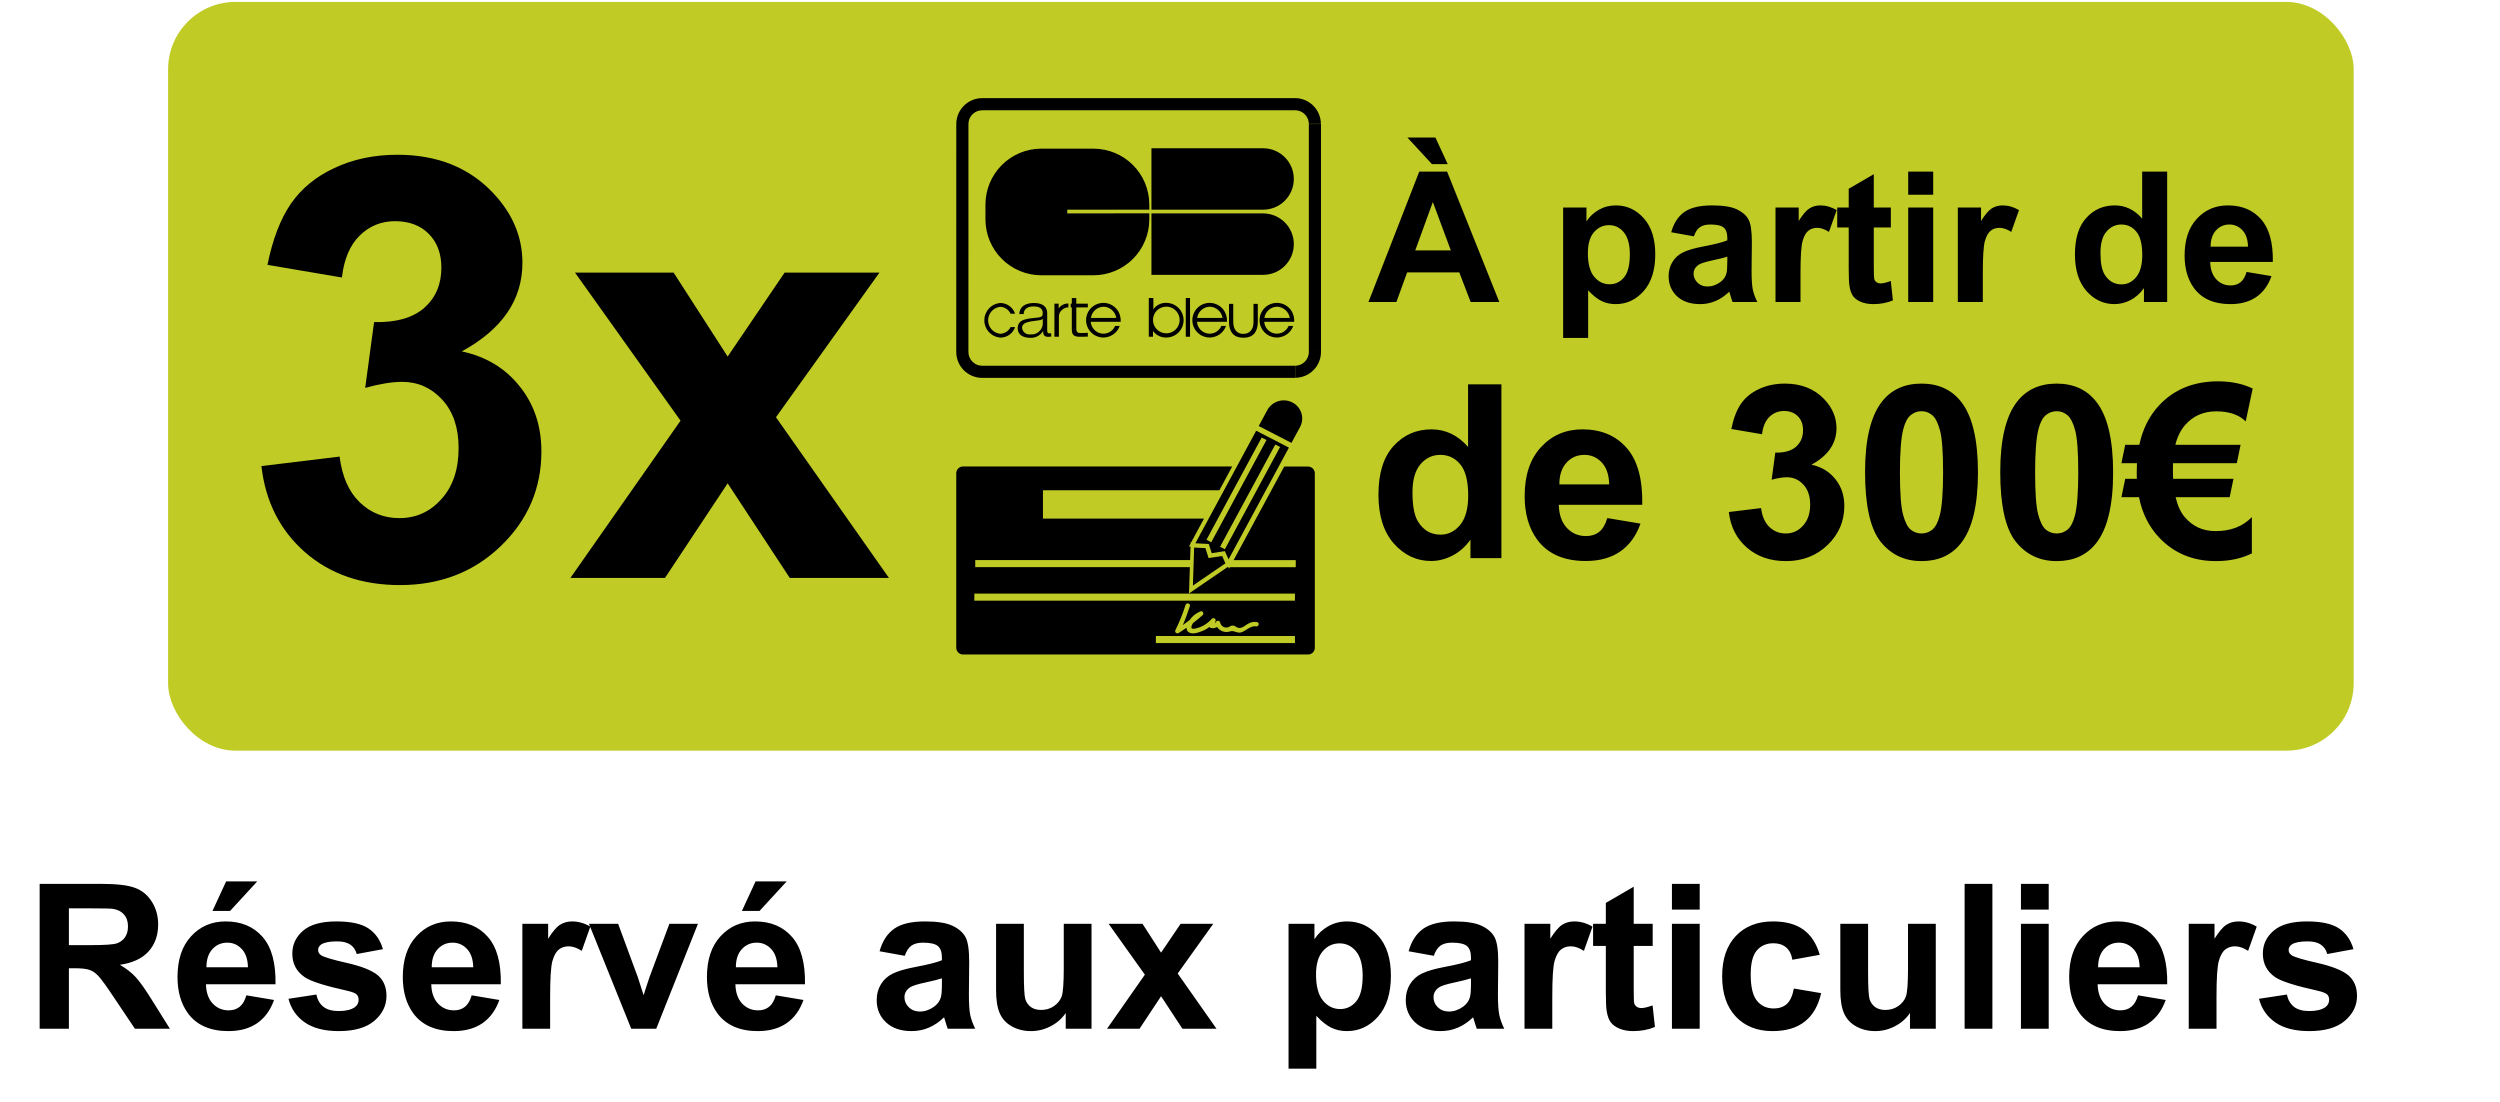
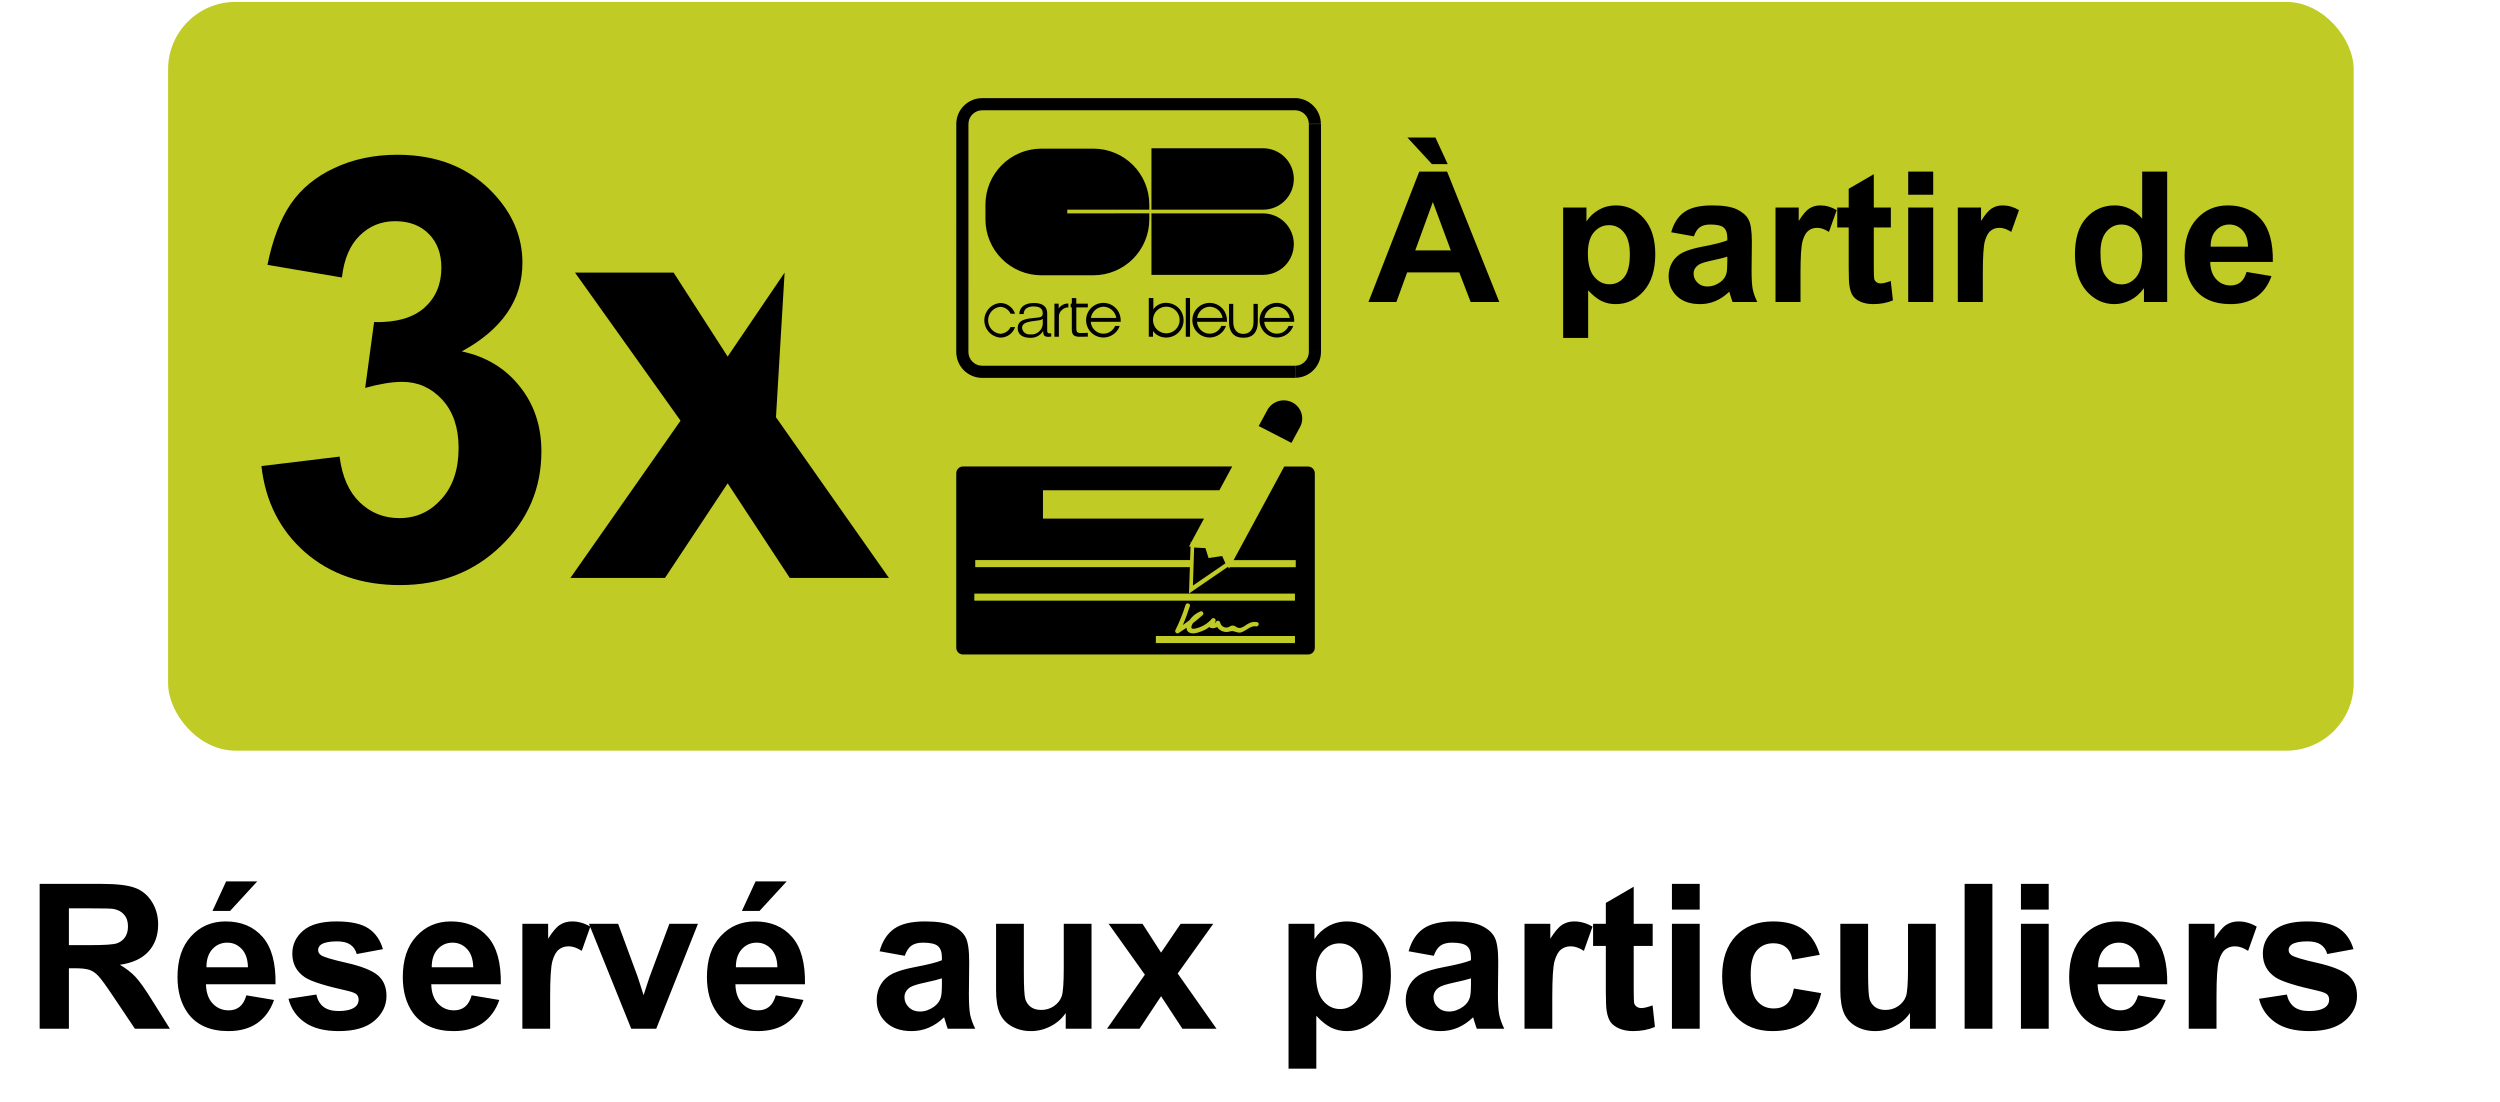
<svg xmlns="http://www.w3.org/2000/svg" width="93" height="41" viewBox="0 0 93 41" fill="none">
  <rect x="6.253" y="0.071" width="81.304" height="27.854" rx="2.508" fill="#C0CB26" />
-   <path d="M9.725 17.338L12.633 16.985C12.726 17.727 12.976 18.294 13.382 18.686C13.788 19.078 14.28 19.274 14.858 19.274C15.478 19.274 15.998 19.039 16.419 18.568C16.846 18.098 17.06 17.463 17.06 16.665C17.06 15.909 16.857 15.31 16.451 14.868C16.044 14.426 15.549 14.205 14.964 14.205C14.579 14.205 14.12 14.28 13.585 14.43L13.916 11.981C14.729 12.002 15.349 11.828 15.777 11.457C16.205 11.079 16.419 10.58 16.419 9.96C16.419 9.432 16.262 9.012 15.948 8.698C15.635 8.384 15.218 8.228 14.697 8.228C14.184 8.228 13.745 8.406 13.382 8.762C13.018 9.119 12.797 9.639 12.719 10.323L9.949 9.853C10.142 8.905 10.431 8.149 10.816 7.586C11.208 7.016 11.749 6.57 12.441 6.249C13.139 5.921 13.92 5.757 14.783 5.757C16.258 5.757 17.442 6.228 18.333 7.169C19.067 7.939 19.434 8.809 19.434 9.778C19.434 11.154 18.682 12.252 17.178 13.072C18.076 13.264 18.793 13.695 19.327 14.366C19.869 15.036 20.14 15.845 20.14 16.793C20.14 18.169 19.637 19.342 18.632 20.311C17.627 21.281 16.376 21.765 14.879 21.765C13.46 21.765 12.284 21.359 11.35 20.546C10.416 19.727 9.874 18.657 9.725 17.338ZM21.22 21.498L25.316 15.649L21.391 10.142H25.059L27.069 13.264L29.187 10.142H32.715L28.866 15.521L33.068 21.498H29.379L27.069 17.98L24.738 21.498H21.22Z" fill="black" />
+   <path d="M9.725 17.338L12.633 16.985C12.726 17.727 12.976 18.294 13.382 18.686C13.788 19.078 14.28 19.274 14.858 19.274C15.478 19.274 15.998 19.039 16.419 18.568C16.846 18.098 17.06 17.463 17.06 16.665C17.06 15.909 16.857 15.31 16.451 14.868C16.044 14.426 15.549 14.205 14.964 14.205C14.579 14.205 14.12 14.28 13.585 14.43L13.916 11.981C14.729 12.002 15.349 11.828 15.777 11.457C16.205 11.079 16.419 10.58 16.419 9.96C16.419 9.432 16.262 9.012 15.948 8.698C15.635 8.384 15.218 8.228 14.697 8.228C14.184 8.228 13.745 8.406 13.382 8.762C13.018 9.119 12.797 9.639 12.719 10.323L9.949 9.853C10.142 8.905 10.431 8.149 10.816 7.586C11.208 7.016 11.749 6.57 12.441 6.249C13.139 5.921 13.92 5.757 14.783 5.757C16.258 5.757 17.442 6.228 18.333 7.169C19.067 7.939 19.434 8.809 19.434 9.778C19.434 11.154 18.682 12.252 17.178 13.072C18.076 13.264 18.793 13.695 19.327 14.366C19.869 15.036 20.14 15.845 20.14 16.793C20.14 18.169 19.637 19.342 18.632 20.311C17.627 21.281 16.376 21.765 14.879 21.765C13.46 21.765 12.284 21.359 11.35 20.546C10.416 19.727 9.874 18.657 9.725 17.338ZM21.22 21.498L25.316 15.649L21.391 10.142H25.059L27.069 13.264L29.187 10.142L28.866 15.521L33.068 21.498H29.379L27.069 17.98L24.738 21.498H21.22Z" fill="black" />
  <path d="M48.178 13.606C48.245 13.606 48.312 13.592 48.373 13.567C48.435 13.541 48.492 13.503 48.539 13.455C48.587 13.408 48.625 13.351 48.65 13.289C48.676 13.227 48.69 13.161 48.69 13.094H49.141C49.141 13.348 49.039 13.592 48.859 13.771C48.68 13.952 48.436 14.053 48.181 14.054V13.603L48.178 13.606Z" fill="black" />
  <path d="M48.689 13.094V4.615H49.141V13.094H48.689Z" fill="black" />
  <path d="M48.689 4.615C48.689 4.547 48.675 4.48 48.65 4.418C48.624 4.356 48.586 4.299 48.538 4.252C48.491 4.204 48.434 4.166 48.373 4.14C48.31 4.115 48.244 4.101 48.177 4.101V3.649C48.431 3.65 48.675 3.752 48.854 3.932C49.035 4.111 49.136 4.355 49.137 4.609H48.685L48.689 4.615ZM48.178 4.103H36.537V3.651H48.178V4.103ZM36.537 4.103C36.47 4.103 36.403 4.116 36.341 4.142C36.279 4.167 36.223 4.205 36.175 4.253C36.128 4.3 36.09 4.357 36.064 4.419C36.039 4.481 36.026 4.547 36.026 4.615H35.574C35.574 4.359 35.675 4.114 35.856 3.933C36.036 3.753 36.281 3.651 36.537 3.651V4.103ZM36.026 4.615L36.025 13.094H35.573L35.574 4.615H36.026Z" fill="black" />
  <path d="M36.025 13.094C36.025 13.23 36.079 13.36 36.175 13.456C36.27 13.552 36.401 13.605 36.536 13.605V14.057C36.281 14.057 36.036 13.955 35.855 13.775C35.675 13.594 35.573 13.35 35.573 13.094H36.025ZM36.536 13.605H48.178V14.057H36.536V13.605Z" fill="black" />
  <path fill-rule="evenodd" clip-rule="evenodd" d="M48.13 6.657C48.13 6.354 48.01 6.064 47.796 5.85C47.582 5.636 47.292 5.515 46.989 5.515H42.834V7.8H46.989C47.139 7.8 47.288 7.77 47.426 7.713C47.565 7.655 47.691 7.571 47.797 7.465C47.903 7.358 47.986 7.232 48.044 7.094C48.101 6.955 48.13 6.807 48.13 6.657ZM48.13 9.081C48.13 8.778 48.01 8.488 47.796 8.274C47.582 8.06 47.292 7.939 46.989 7.939H42.834V10.224H46.989C47.139 10.224 47.288 10.194 47.426 10.137C47.565 10.079 47.691 9.995 47.797 9.889C47.903 9.783 47.986 9.656 48.044 9.518C48.101 9.379 48.13 9.231 48.13 9.081ZM39.703 7.939V7.8H42.754V7.608C42.754 7.057 42.535 6.529 42.146 6.139C41.756 5.749 41.227 5.53 40.676 5.53H38.737C38.186 5.53 37.658 5.749 37.268 6.139C36.878 6.529 36.659 7.057 36.659 7.608V8.162C36.659 8.713 36.878 9.242 37.268 9.631C37.658 10.021 38.186 10.24 38.737 10.24H40.676C41.227 10.24 41.756 10.021 42.146 9.631C42.535 9.242 42.754 8.713 42.754 8.162V7.936L39.703 7.939ZM37.761 12.168C37.723 12.281 37.651 12.379 37.554 12.45C37.458 12.52 37.342 12.558 37.222 12.559C37.059 12.549 36.906 12.477 36.793 12.358C36.681 12.239 36.618 12.082 36.617 11.918C36.616 11.755 36.678 11.597 36.789 11.476C36.9 11.356 37.053 11.283 37.216 11.271C37.337 11.272 37.455 11.312 37.553 11.384C37.651 11.456 37.723 11.556 37.761 11.672H37.594C37.561 11.598 37.507 11.534 37.44 11.489C37.373 11.443 37.294 11.417 37.213 11.413C37.089 11.425 36.974 11.483 36.89 11.575C36.806 11.667 36.759 11.786 36.758 11.911C36.756 12.035 36.801 12.156 36.883 12.249C36.966 12.343 37.079 12.402 37.203 12.417C37.285 12.416 37.364 12.392 37.433 12.348C37.502 12.304 37.556 12.242 37.591 12.168H37.761ZM37.917 11.682C37.932 11.395 38.154 11.272 38.461 11.272C38.698 11.272 38.956 11.338 38.956 11.665V12.314C38.956 12.371 38.988 12.404 39.053 12.404C39.07 12.404 39.088 12.401 39.105 12.395V12.521C39.069 12.528 39.034 12.531 38.998 12.531C38.831 12.531 38.805 12.446 38.805 12.318H38.8C38.749 12.4 38.676 12.467 38.59 12.511C38.503 12.555 38.406 12.574 38.31 12.566C38.062 12.566 37.858 12.455 37.858 12.209C37.858 11.865 38.225 11.853 38.579 11.816C38.715 11.801 38.79 11.785 38.79 11.65C38.79 11.448 38.631 11.399 38.438 11.399C38.246 11.399 38.084 11.484 38.079 11.683H37.915L37.917 11.682ZM38.792 11.862H38.784C38.763 11.897 38.69 11.909 38.646 11.916C38.368 11.961 38.02 11.959 38.02 12.197C38.024 12.233 38.035 12.268 38.052 12.299C38.069 12.331 38.093 12.358 38.121 12.381C38.149 12.403 38.181 12.42 38.215 12.43C38.25 12.44 38.286 12.443 38.322 12.439C38.378 12.446 38.435 12.441 38.489 12.426C38.544 12.41 38.594 12.383 38.638 12.348C38.682 12.312 38.718 12.267 38.745 12.217C38.771 12.167 38.786 12.112 38.791 12.055V11.862H38.792ZM39.225 11.297H39.382V11.474C39.422 11.415 39.476 11.368 39.539 11.335C39.602 11.303 39.673 11.287 39.744 11.29V11.434C39.66 11.434 39.58 11.464 39.518 11.519C39.473 11.553 39.438 11.597 39.416 11.648C39.394 11.699 39.385 11.755 39.391 11.81V12.526H39.224L39.225 11.297ZM42.738 11.085H42.905V11.508C42.957 11.43 43.029 11.367 43.114 11.325C43.198 11.282 43.292 11.262 43.386 11.267C43.557 11.267 43.721 11.335 43.842 11.456C43.962 11.576 44.03 11.74 44.03 11.911C44.03 12.082 43.962 12.246 43.842 12.367C43.721 12.488 43.557 12.556 43.386 12.556C43.29 12.559 43.195 12.538 43.109 12.496C43.023 12.454 42.948 12.392 42.892 12.314V12.526H42.735V11.088L42.738 11.085ZM42.892 11.92C42.895 12.016 42.926 12.11 42.983 12.19C43.038 12.269 43.116 12.33 43.207 12.365C43.297 12.4 43.395 12.408 43.49 12.388C43.585 12.368 43.672 12.32 43.74 12.251C43.808 12.182 43.854 12.095 43.873 12C43.892 11.905 43.882 11.806 43.846 11.716C43.809 11.627 43.747 11.55 43.667 11.495C43.587 11.44 43.492 11.41 43.396 11.408C43.328 11.406 43.261 11.418 43.198 11.444C43.135 11.469 43.078 11.507 43.031 11.555C42.983 11.604 42.947 11.661 42.923 11.725C42.899 11.788 42.888 11.856 42.892 11.923V11.92ZM44.111 11.085H44.269V12.526H44.111V11.085ZM44.529 11.97C44.535 12.076 44.578 12.177 44.649 12.256C44.72 12.335 44.816 12.388 44.921 12.406C45.026 12.424 45.134 12.406 45.227 12.355C45.321 12.303 45.394 12.222 45.436 12.124H45.608C45.564 12.248 45.483 12.356 45.376 12.433C45.269 12.51 45.141 12.553 45.01 12.556C44.895 12.557 44.782 12.529 44.682 12.473C44.583 12.416 44.5 12.334 44.442 12.235C44.385 12.136 44.355 12.024 44.355 11.909C44.355 11.795 44.386 11.683 44.444 11.584C44.502 11.485 44.586 11.404 44.686 11.348C44.786 11.293 44.899 11.265 45.014 11.267C45.128 11.27 45.24 11.303 45.337 11.363C45.435 11.423 45.514 11.508 45.568 11.609C45.624 11.721 45.65 11.845 45.644 11.97H44.529ZM45.479 11.828C45.461 11.714 45.405 11.611 45.319 11.534C45.234 11.458 45.124 11.414 45.01 11.409C44.893 11.41 44.781 11.453 44.694 11.53C44.607 11.607 44.55 11.713 44.534 11.828H45.479ZM47.029 11.97C47.036 12.076 47.079 12.177 47.15 12.256C47.221 12.335 47.317 12.388 47.422 12.406C47.527 12.424 47.635 12.406 47.728 12.355C47.822 12.303 47.895 12.222 47.937 12.124H48.109C48.065 12.248 47.984 12.356 47.877 12.433C47.77 12.51 47.642 12.553 47.511 12.556C47.396 12.557 47.283 12.529 47.183 12.473C47.084 12.416 47.001 12.334 46.943 12.235C46.886 12.136 46.855 12.024 46.856 11.909C46.856 11.795 46.887 11.683 46.945 11.584C47.003 11.485 47.087 11.404 47.187 11.348C47.287 11.293 47.4 11.265 47.514 11.267C47.629 11.27 47.74 11.303 47.838 11.363C47.935 11.423 48.015 11.508 48.069 11.609C48.125 11.721 48.151 11.845 48.144 11.97H47.029ZM47.98 11.828C47.962 11.714 47.905 11.611 47.82 11.534C47.734 11.458 47.625 11.414 47.511 11.409C47.394 11.411 47.282 11.454 47.195 11.53C47.108 11.607 47.051 11.713 47.035 11.828H47.98ZM40.576 11.97C40.583 12.076 40.626 12.177 40.697 12.256C40.768 12.335 40.864 12.388 40.969 12.406C41.074 12.424 41.182 12.406 41.275 12.355C41.368 12.303 41.442 12.222 41.483 12.124H41.655C41.611 12.248 41.53 12.356 41.423 12.433C41.316 12.51 41.188 12.553 41.057 12.556C40.942 12.557 40.829 12.529 40.73 12.473C40.63 12.416 40.547 12.334 40.489 12.235C40.432 12.136 40.402 12.024 40.402 11.909C40.402 11.795 40.433 11.683 40.491 11.584C40.549 11.485 40.633 11.404 40.733 11.348C40.833 11.293 40.946 11.265 41.06 11.267C41.175 11.27 41.287 11.303 41.384 11.363C41.482 11.423 41.561 11.508 41.615 11.609C41.671 11.721 41.697 11.845 41.691 11.97H40.576ZM41.526 11.828C41.509 11.714 41.452 11.611 41.367 11.534C41.281 11.458 41.172 11.414 41.057 11.409C40.941 11.411 40.829 11.454 40.742 11.53C40.655 11.607 40.598 11.713 40.582 11.828H41.526Z" fill="black" />
  <path fill-rule="evenodd" clip-rule="evenodd" d="M40.039 11.296H40.467V11.436H40.039V12.21C40.039 12.317 40.055 12.38 40.173 12.388C40.221 12.388 40.419 12.388 40.467 12.38V12.523C40.417 12.523 40.218 12.528 40.166 12.528C39.944 12.528 39.865 12.453 39.871 12.223V11.436H39.83V11.297H39.871V11.089H40.037L40.039 11.296ZM46.63 11.305V11.982C46.63 12.255 46.489 12.42 46.253 12.421C46.017 12.423 45.877 12.255 45.877 11.982V11.305H45.719V11.982C45.719 12.351 45.906 12.563 46.233 12.563H46.255H46.276C46.603 12.563 46.79 12.351 46.79 11.982V11.305H46.63Z" fill="black" />
  <path d="M48.659 17.356H47.773L45.891 20.836H48.202V21.099H45.751L45.721 21.154L45.696 21.098H45.661L44.231 22.076L44.263 21.098H36.279V20.834H44.271L44.288 20.33H44.231L44.291 20.216V20.169H44.315L44.788 19.293H38.798V18.239H45.36L45.839 17.352H35.825C35.76 17.352 35.696 17.378 35.649 17.424C35.602 17.47 35.574 17.533 35.573 17.599V24.101C35.574 24.167 35.602 24.23 35.649 24.276C35.696 24.322 35.76 24.347 35.825 24.347H48.659C48.725 24.347 48.788 24.322 48.835 24.276C48.883 24.23 48.91 24.167 48.911 24.101V17.6C48.909 17.535 48.882 17.472 48.835 17.426C48.788 17.381 48.724 17.355 48.659 17.356ZM48.172 23.922H42.998V23.659H48.172V23.922ZM44.252 23.069C44.351 22.921 44.494 22.807 44.66 22.742C44.739 22.71 44.801 22.826 44.742 22.879C44.625 22.984 44.504 23.085 44.378 23.18C44.345 23.227 44.324 23.282 44.318 23.339C44.318 23.426 44.486 23.379 44.524 23.368C44.74 23.309 44.934 23.186 45.081 23.017C45.094 23.004 45.11 22.997 45.128 22.994C45.146 22.992 45.164 22.996 45.18 23.005C45.196 23.014 45.208 23.027 45.215 23.044C45.223 23.061 45.224 23.079 45.221 23.096L45.19 23.185C45.211 23.171 45.227 23.151 45.237 23.128C45.246 23.115 45.258 23.105 45.273 23.098C45.287 23.092 45.303 23.09 45.318 23.092C45.334 23.094 45.349 23.1 45.361 23.11C45.373 23.12 45.382 23.133 45.388 23.148C45.394 23.184 45.408 23.219 45.43 23.248C45.452 23.278 45.48 23.302 45.513 23.319C45.546 23.336 45.582 23.345 45.619 23.345C45.656 23.345 45.693 23.336 45.726 23.319C45.761 23.29 45.805 23.273 45.851 23.272C45.897 23.271 45.942 23.286 45.979 23.315C46.156 23.447 46.3 23.264 46.453 23.191C46.548 23.139 46.658 23.122 46.764 23.143C46.871 23.165 46.825 23.324 46.72 23.301C46.528 23.261 46.344 23.48 46.161 23.527C46.006 23.565 45.906 23.438 45.757 23.489C45.669 23.519 45.575 23.518 45.488 23.488C45.401 23.458 45.327 23.401 45.276 23.324C45.206 23.366 45.123 23.379 45.044 23.36C45.033 23.358 45.023 23.353 45.014 23.347C45.006 23.34 44.998 23.332 44.993 23.322C44.907 23.388 44.811 23.441 44.71 23.48C44.559 23.538 44.334 23.62 44.197 23.502C44.176 23.483 44.161 23.459 44.151 23.433C44.142 23.407 44.139 23.378 44.142 23.351C44.042 23.42 43.942 23.486 43.841 23.55C43.826 23.559 43.807 23.562 43.789 23.56C43.771 23.558 43.754 23.55 43.741 23.537C43.728 23.524 43.72 23.508 43.717 23.49C43.714 23.472 43.718 23.453 43.726 23.438C43.877 23.137 44.003 22.824 44.103 22.503C44.136 22.402 44.298 22.445 44.264 22.546C44.185 22.784 44.103 23.021 44.002 23.251C44.087 23.192 44.17 23.131 44.252 23.069V23.069ZM48.172 22.346H36.245V22.083H48.172V22.346Z" fill="black" />
  <path d="M48.042 16.476L48.364 15.881C48.406 15.802 48.431 15.716 48.44 15.628C48.448 15.539 48.438 15.45 48.411 15.366C48.385 15.281 48.341 15.202 48.283 15.135C48.226 15.067 48.155 15.011 48.076 14.971C47.915 14.888 47.728 14.871 47.554 14.923C47.38 14.976 47.234 15.094 47.146 15.252L46.824 15.848L48.042 16.476Z" fill="black" />
-   <path d="M44.968 20.236L45.075 20.578L45.565 20.502L45.702 20.809L47.948 16.651L46.73 16.023L44.468 20.21L44.968 20.236Z" fill="black" />
  <path d="M45.464 20.683L44.959 20.759L44.842 20.39L44.422 20.369L44.376 21.783L45.586 20.955L45.464 20.683Z" fill="black" />
  <path d="M45.059 20.172L44.88 20.08L46.935 16.277L47.113 16.369L45.059 20.172Z" fill="#C0CB26" />
  <path d="M45.564 20.432L45.386 20.34L47.44 16.537L47.619 16.628L45.564 20.432Z" fill="#C0CB26" />
  <path d="M55.774 11.234H54.708L54.285 10.132H52.346L51.946 11.234H50.907L52.796 6.384H53.832L55.774 11.234ZM53.971 9.315L53.302 7.515L52.647 9.315H53.971ZM53.855 6.106H53.269L52.356 5.117H53.398L53.855 6.106ZM58.149 7.721H59.016V8.237C59.128 8.06 59.28 7.917 59.472 7.807C59.664 7.696 59.877 7.641 60.111 7.641C60.519 7.641 60.865 7.801 61.15 8.121C61.434 8.441 61.576 8.886 61.576 9.457C61.576 10.044 61.433 10.501 61.146 10.827C60.859 11.151 60.512 11.313 60.104 11.313C59.91 11.313 59.734 11.275 59.575 11.197C59.418 11.12 59.253 10.988 59.079 10.8V12.57H58.149V7.721ZM59.069 9.418C59.069 9.812 59.147 10.105 59.304 10.294C59.46 10.482 59.651 10.575 59.876 10.575C60.092 10.575 60.272 10.489 60.415 10.318C60.559 10.143 60.63 9.859 60.63 9.464C60.63 9.096 60.556 8.822 60.408 8.644C60.261 8.465 60.078 8.376 59.859 8.376C59.632 8.376 59.444 8.464 59.294 8.64C59.144 8.814 59.069 9.074 59.069 9.418ZM63.012 8.792L62.169 8.64C62.263 8.301 62.427 8.049 62.658 7.886C62.89 7.723 63.234 7.641 63.69 7.641C64.105 7.641 64.414 7.691 64.617 7.79C64.82 7.887 64.962 8.012 65.043 8.164C65.127 8.314 65.169 8.591 65.169 8.994L65.159 10.079C65.159 10.388 65.174 10.616 65.202 10.764C65.233 10.91 65.289 11.066 65.371 11.234H64.451C64.427 11.172 64.397 11.081 64.362 10.959C64.346 10.904 64.335 10.868 64.329 10.85C64.17 11.005 64 11.12 63.819 11.197C63.639 11.275 63.446 11.313 63.24 11.313C62.879 11.313 62.593 11.215 62.383 11.019C62.176 10.823 62.073 10.574 62.073 10.274C62.073 10.076 62.12 9.9 62.215 9.745C62.31 9.589 62.442 9.469 62.612 9.388C62.784 9.304 63.031 9.231 63.353 9.17C63.787 9.088 64.088 9.012 64.256 8.941V8.849C64.256 8.67 64.212 8.543 64.124 8.468C64.035 8.391 63.869 8.352 63.624 8.352C63.459 8.352 63.33 8.385 63.237 8.452C63.144 8.516 63.069 8.629 63.012 8.792ZM64.256 9.547C64.137 9.586 63.948 9.634 63.69 9.689C63.432 9.744 63.264 9.798 63.184 9.851C63.063 9.937 63.002 10.046 63.002 10.179C63.002 10.309 63.051 10.421 63.148 10.516C63.245 10.611 63.368 10.658 63.518 10.658C63.686 10.658 63.846 10.603 63.998 10.493C64.111 10.409 64.184 10.306 64.22 10.185C64.244 10.106 64.256 9.955 64.256 9.732V9.547ZM66.979 11.234H66.049V7.721H66.912V8.22C67.06 7.984 67.193 7.829 67.309 7.754C67.429 7.679 67.563 7.641 67.713 7.641C67.925 7.641 68.129 7.7 68.325 7.816L68.037 8.627C67.881 8.526 67.735 8.475 67.601 8.475C67.471 8.475 67.36 8.511 67.27 8.584C67.179 8.655 67.108 8.784 67.055 8.971C67.004 9.159 66.979 9.551 66.979 10.149V11.234ZM70.34 7.721V8.462H69.705V9.877C69.705 10.164 69.71 10.332 69.721 10.38C69.734 10.427 69.762 10.465 69.804 10.496C69.848 10.527 69.901 10.543 69.963 10.543C70.049 10.543 70.173 10.513 70.337 10.453L70.416 11.174C70.2 11.267 69.955 11.313 69.682 11.313C69.514 11.313 69.363 11.286 69.228 11.231C69.094 11.173 68.995 11.101 68.931 11.012C68.869 10.922 68.826 10.8 68.802 10.648C68.782 10.54 68.772 10.322 68.772 9.993V8.462H68.345V7.721H68.772V7.022L69.705 6.48V7.721H70.34ZM70.985 7.244V6.384H71.915V7.244H70.985ZM70.985 11.234V7.721H71.915V11.234H70.985ZM73.761 11.234H72.831V7.721H73.695V8.22C73.842 7.984 73.975 7.829 74.091 7.754C74.21 7.679 74.345 7.641 74.495 7.641C74.707 7.641 74.911 7.7 75.107 7.816L74.819 8.627C74.663 8.526 74.517 8.475 74.383 8.475C74.252 8.475 74.142 8.511 74.052 8.584C73.961 8.655 73.89 8.784 73.837 8.971C73.786 9.159 73.761 9.551 73.761 10.149V11.234ZM80.619 11.234H79.755V10.718C79.612 10.918 79.442 11.069 79.246 11.168C79.052 11.265 78.855 11.313 78.657 11.313C78.253 11.313 77.907 11.151 77.618 10.827C77.331 10.501 77.188 10.046 77.188 9.464C77.188 8.868 77.328 8.416 77.608 8.108C77.888 7.797 78.242 7.641 78.67 7.641C79.063 7.641 79.402 7.804 79.689 8.131V6.384H80.619V11.234ZM78.137 9.401C78.137 9.776 78.189 10.047 78.293 10.215C78.443 10.458 78.652 10.579 78.921 10.579C79.135 10.579 79.317 10.488 79.467 10.308C79.617 10.124 79.692 9.852 79.692 9.49C79.692 9.087 79.62 8.797 79.474 8.62C79.328 8.442 79.142 8.352 78.915 8.352C78.694 8.352 78.509 8.441 78.359 8.617C78.211 8.791 78.137 9.053 78.137 9.401ZM83.573 10.116L84.499 10.271C84.38 10.611 84.192 10.87 83.933 11.049C83.678 11.225 83.357 11.313 82.971 11.313C82.36 11.313 81.908 11.114 81.614 10.714C81.383 10.395 81.267 9.991 81.267 9.504C81.267 8.921 81.419 8.466 81.724 8.137C82.028 7.807 82.413 7.641 82.878 7.641C83.401 7.641 83.813 7.814 84.115 8.161C84.418 8.505 84.562 9.033 84.549 9.745H82.22C82.226 10.021 82.301 10.236 82.445 10.39C82.588 10.543 82.767 10.619 82.981 10.619C83.126 10.619 83.249 10.579 83.348 10.499C83.447 10.42 83.522 10.292 83.573 10.116ZM83.626 9.176C83.619 8.907 83.55 8.703 83.417 8.564C83.285 8.423 83.124 8.352 82.934 8.352C82.731 8.352 82.564 8.426 82.432 8.574C82.299 8.722 82.234 8.923 82.236 9.176H83.626Z" fill="black" />
-   <path d="M55.852 20.763H54.701V20.075C54.51 20.342 54.283 20.542 54.021 20.674C53.763 20.804 53.501 20.869 53.236 20.869C52.698 20.869 52.236 20.652 51.851 20.22C51.469 19.785 51.278 19.179 51.278 18.403C51.278 17.609 51.465 17.006 51.838 16.594C52.211 16.18 52.683 15.972 53.254 15.972C53.777 15.972 54.23 16.19 54.612 16.625V14.296H55.852V20.763ZM52.544 18.319C52.544 18.819 52.613 19.181 52.751 19.404C52.951 19.728 53.23 19.889 53.589 19.889C53.874 19.889 54.117 19.769 54.317 19.528C54.517 19.284 54.617 18.92 54.617 18.438C54.617 17.9 54.52 17.513 54.326 17.278C54.132 17.04 53.883 16.921 53.58 16.921C53.286 16.921 53.039 17.038 52.839 17.274C52.642 17.506 52.544 17.854 52.544 18.319ZM59.791 19.272L61.026 19.479C60.867 19.932 60.616 20.277 60.272 20.516C59.931 20.751 59.503 20.869 58.988 20.869C58.174 20.869 57.571 20.602 57.18 20.07C56.871 19.644 56.717 19.106 56.717 18.456C56.717 17.679 56.919 17.072 57.325 16.634C57.731 16.193 58.244 15.972 58.865 15.972C59.562 15.972 60.111 16.203 60.514 16.665C60.917 17.124 61.11 17.828 61.092 18.778H57.987C57.996 19.145 58.096 19.432 58.287 19.638C58.478 19.841 58.716 19.942 59.001 19.942C59.196 19.942 59.359 19.889 59.491 19.784C59.623 19.678 59.723 19.507 59.791 19.272ZM59.862 18.019C59.853 17.66 59.76 17.388 59.584 17.203C59.407 17.015 59.193 16.921 58.94 16.921C58.669 16.921 58.446 17.019 58.269 17.216C58.093 17.413 58.006 17.681 58.009 18.019H59.862ZM64.312 19.047L65.512 18.901C65.55 19.207 65.653 19.441 65.821 19.603C65.988 19.764 66.191 19.845 66.43 19.845C66.685 19.845 66.9 19.748 67.073 19.554C67.25 19.36 67.338 19.098 67.338 18.769C67.338 18.457 67.254 18.21 67.087 18.028C66.919 17.846 66.715 17.754 66.474 17.754C66.315 17.754 66.125 17.785 65.905 17.847L66.041 16.837C66.377 16.846 66.632 16.774 66.809 16.621C66.985 16.465 67.073 16.259 67.073 16.003C67.073 15.786 67.009 15.612 66.879 15.483C66.75 15.353 66.578 15.289 66.363 15.289C66.152 15.289 65.971 15.362 65.821 15.509C65.671 15.656 65.58 15.871 65.547 16.153L64.405 15.959C64.484 15.568 64.603 15.256 64.762 15.024C64.924 14.789 65.147 14.605 65.433 14.473C65.721 14.337 66.043 14.27 66.399 14.27C67.007 14.27 67.496 14.464 67.863 14.852C68.166 15.169 68.317 15.528 68.317 15.928C68.317 16.496 68.007 16.949 67.387 17.287C67.757 17.366 68.053 17.544 68.273 17.821C68.497 18.097 68.609 18.431 68.609 18.822C68.609 19.389 68.401 19.873 67.987 20.273C67.572 20.673 67.056 20.873 66.438 20.873C65.853 20.873 65.368 20.705 64.983 20.37C64.597 20.032 64.374 19.591 64.312 19.047ZM71.48 14.27C72.106 14.27 72.596 14.493 72.949 14.94C73.37 15.47 73.58 16.347 73.58 17.573C73.58 18.797 73.368 19.676 72.945 20.211C72.595 20.652 72.106 20.873 71.48 20.873C70.851 20.873 70.344 20.632 69.958 20.15C69.573 19.664 69.38 18.801 69.38 17.56C69.38 16.343 69.592 15.467 70.016 14.931C70.366 14.49 70.854 14.27 71.48 14.27ZM71.48 15.297C71.33 15.297 71.196 15.346 71.079 15.443C70.961 15.537 70.87 15.708 70.805 15.955C70.72 16.275 70.677 16.815 70.677 17.573C70.677 18.332 70.716 18.854 70.792 19.139C70.868 19.422 70.964 19.61 71.079 19.704C71.196 19.798 71.33 19.845 71.48 19.845C71.63 19.845 71.764 19.798 71.882 19.704C71.999 19.607 72.09 19.435 72.155 19.188C72.24 18.87 72.283 18.332 72.283 17.573C72.283 16.815 72.245 16.294 72.168 16.012C72.092 15.727 71.995 15.537 71.877 15.443C71.762 15.346 71.63 15.297 71.48 15.297ZM76.509 14.27C77.135 14.27 77.625 14.493 77.978 14.94C78.398 15.47 78.608 16.347 78.608 17.573C78.608 18.797 78.397 19.676 77.973 20.211C77.623 20.652 77.135 20.873 76.509 20.873C75.879 20.873 75.372 20.632 74.987 20.15C74.602 19.664 74.409 18.801 74.409 17.56C74.409 16.343 74.621 15.467 75.044 14.931C75.394 14.49 75.882 14.27 76.509 14.27ZM76.509 15.297C76.359 15.297 76.225 15.346 76.107 15.443C75.99 15.537 75.898 15.708 75.834 15.955C75.749 16.275 75.706 16.815 75.706 17.573C75.706 18.332 75.744 18.854 75.821 19.139C75.897 19.422 75.993 19.61 76.107 19.704C76.225 19.798 76.359 19.845 76.509 19.845C76.659 19.845 76.793 19.798 76.91 19.704C77.028 19.607 77.119 19.435 77.184 19.188C77.269 18.87 77.311 18.332 77.311 17.573C77.311 16.815 77.273 16.294 77.197 16.012C77.12 15.727 77.023 15.537 76.906 15.443C76.791 15.346 76.659 15.297 76.509 15.297ZM83.8 14.455L83.54 15.677C83.29 15.427 82.925 15.302 82.446 15.302C81.967 15.302 81.578 15.474 81.281 15.818C81.114 16.012 80.995 16.255 80.924 16.546H83.35L83.209 17.23H80.836C80.833 17.297 80.832 17.384 80.832 17.49C80.832 17.593 80.834 17.7 80.84 17.812H83.085L82.944 18.495H80.933C81.006 18.81 81.12 19.057 81.273 19.236C81.567 19.584 81.949 19.757 82.419 19.757C82.984 19.757 83.434 19.584 83.769 19.236V20.586C83.387 20.777 82.941 20.873 82.433 20.873C81.574 20.873 80.868 20.579 80.315 19.991C79.939 19.591 79.691 19.092 79.57 18.495H78.917L79.058 17.812H79.49C79.488 17.741 79.486 17.666 79.486 17.587C79.486 17.451 79.489 17.332 79.495 17.23H78.917L79.058 16.546H79.583C79.707 15.961 79.952 15.471 80.32 15.077C80.876 14.483 81.606 14.186 82.512 14.186C83.006 14.186 83.435 14.276 83.8 14.455Z" fill="black" />
  <path d="M1.475 38.269V32.88H3.765C4.341 32.88 4.759 32.929 5.019 33.027C5.281 33.122 5.49 33.294 5.647 33.541C5.804 33.789 5.883 34.072 5.883 34.391C5.883 34.795 5.764 35.129 5.526 35.394C5.288 35.656 4.933 35.822 4.46 35.89C4.695 36.028 4.889 36.178 5.041 36.342C5.195 36.507 5.402 36.798 5.662 37.217L6.32 38.269H5.019L4.232 37.096C3.953 36.677 3.762 36.413 3.659 36.306C3.556 36.195 3.447 36.121 3.332 36.081C3.216 36.04 3.034 36.019 2.784 36.019H2.563V38.269H1.475ZM2.563 35.159H3.368C3.89 35.159 4.216 35.137 4.346 35.093C4.476 35.048 4.578 34.973 4.651 34.865C4.725 34.757 4.761 34.622 4.761 34.46C4.761 34.279 4.712 34.133 4.614 34.023C4.519 33.91 4.383 33.839 4.206 33.81C4.118 33.797 3.853 33.791 3.412 33.791H2.563V35.159ZM9.165 37.026L10.194 37.199C10.062 37.576 9.852 37.864 9.566 38.063C9.281 38.259 8.925 38.357 8.496 38.357C7.817 38.357 7.315 38.135 6.989 37.691C6.732 37.336 6.603 36.888 6.603 36.346C6.603 35.699 6.772 35.193 7.11 34.828C7.448 34.46 7.876 34.277 8.393 34.277C8.974 34.277 9.432 34.469 9.768 34.854C10.104 35.236 10.264 35.823 10.249 36.614H7.662C7.669 36.921 7.752 37.16 7.912 37.331C8.071 37.5 8.269 37.585 8.507 37.585C8.669 37.585 8.805 37.541 8.915 37.453C9.025 37.364 9.109 37.222 9.165 37.026ZM9.224 35.982C9.217 35.683 9.139 35.456 8.992 35.302C8.845 35.145 8.666 35.067 8.456 35.067C8.23 35.067 8.044 35.149 7.897 35.313C7.75 35.477 7.678 35.7 7.68 35.982H9.224ZM7.904 33.887L8.412 32.788H9.569L8.559 33.887H7.904ZM10.731 37.155L11.768 36.997C11.812 37.198 11.901 37.351 12.036 37.456C12.171 37.559 12.359 37.611 12.602 37.611C12.869 37.611 13.07 37.562 13.205 37.464C13.296 37.395 13.341 37.303 13.341 37.188C13.341 37.109 13.316 37.044 13.267 36.993C13.216 36.944 13.101 36.899 12.922 36.857C12.089 36.673 11.56 36.505 11.338 36.353C11.029 36.143 10.874 35.85 10.874 35.475C10.874 35.137 11.008 34.852 11.275 34.622C11.542 34.392 11.956 34.277 12.517 34.277C13.052 34.277 13.449 34.364 13.708 34.538C13.968 34.712 14.147 34.969 14.245 35.309L13.271 35.49C13.229 35.338 13.15 35.221 13.032 35.14C12.917 35.06 12.751 35.019 12.536 35.019C12.264 35.019 12.069 35.057 11.951 35.133C11.873 35.187 11.834 35.257 11.834 35.343C11.834 35.416 11.868 35.479 11.937 35.53C12.03 35.599 12.351 35.696 12.9 35.82C13.451 35.945 13.836 36.099 14.054 36.28C14.27 36.464 14.377 36.72 14.377 37.048C14.377 37.406 14.228 37.714 13.929 37.971C13.63 38.228 13.188 38.357 12.602 38.357C12.07 38.357 11.649 38.249 11.338 38.033C11.029 37.818 10.826 37.525 10.731 37.155ZM17.546 37.026L18.575 37.199C18.443 37.576 18.233 37.864 17.947 38.063C17.662 38.259 17.306 38.357 16.877 38.357C16.198 38.357 15.696 38.135 15.37 37.691C15.113 37.336 14.984 36.888 14.984 36.346C14.984 35.699 15.153 35.193 15.491 34.828C15.829 34.46 16.257 34.277 16.774 34.277C17.355 34.277 17.813 34.469 18.149 34.854C18.485 35.236 18.645 35.823 18.63 36.614H16.043C16.05 36.921 16.133 37.16 16.293 37.331C16.452 37.5 16.65 37.585 16.888 37.585C17.05 37.585 17.186 37.541 17.296 37.453C17.406 37.364 17.49 37.222 17.546 37.026ZM17.605 35.982C17.597 35.683 17.52 35.456 17.373 35.302C17.226 35.145 17.047 35.067 16.837 35.067C16.611 35.067 16.425 35.149 16.278 35.313C16.131 35.477 16.058 35.7 16.061 35.982H17.605ZM20.465 38.269H19.432V34.365H20.391V34.92C20.555 34.658 20.702 34.485 20.832 34.402C20.965 34.318 21.114 34.277 21.281 34.277C21.516 34.277 21.742 34.342 21.961 34.471L21.641 35.372C21.467 35.259 21.305 35.203 21.156 35.203C21.011 35.203 20.889 35.243 20.788 35.324C20.688 35.403 20.608 35.546 20.549 35.754C20.493 35.963 20.465 36.399 20.465 37.063V38.269ZM23.482 38.269L21.909 34.365H22.994L23.729 36.357L23.942 37.022C23.998 36.853 24.034 36.742 24.049 36.688C24.083 36.578 24.12 36.467 24.159 36.357L24.901 34.365H25.964L24.412 38.269H23.482ZM28.86 37.026L29.889 37.199C29.757 37.576 29.548 37.864 29.261 38.063C28.977 38.259 28.62 38.357 28.191 38.357C27.512 38.357 27.01 38.135 26.684 37.691C26.427 37.336 26.298 36.888 26.298 36.346C26.298 35.699 26.467 35.193 26.805 34.828C27.144 34.46 27.571 34.277 28.088 34.277C28.669 34.277 29.127 34.469 29.463 34.854C29.799 35.236 29.959 35.823 29.945 36.614H27.357C27.364 36.921 27.447 37.16 27.607 37.331C27.766 37.5 27.965 37.585 28.202 37.585C28.364 37.585 28.5 37.541 28.61 37.453C28.721 37.364 28.804 37.222 28.86 37.026ZM28.919 35.982C28.912 35.683 28.834 35.456 28.687 35.302C28.54 35.145 28.361 35.067 28.151 35.067C27.925 35.067 27.739 35.149 27.592 35.313C27.445 35.477 27.373 35.7 27.375 35.982H28.919ZM27.599 33.887L28.107 32.788H29.265L28.254 33.887H27.599ZM33.657 35.556L32.72 35.387C32.825 35.009 33.007 34.73 33.264 34.549C33.521 34.367 33.903 34.277 34.411 34.277C34.871 34.277 35.215 34.332 35.44 34.442C35.665 34.55 35.823 34.688 35.914 34.857C36.007 35.024 36.054 35.332 36.054 35.78L36.043 36.986C36.043 37.329 36.059 37.582 36.09 37.747C36.125 37.908 36.187 38.082 36.278 38.269H35.256C35.229 38.2 35.196 38.098 35.157 37.964C35.14 37.902 35.127 37.862 35.12 37.842C34.944 38.014 34.755 38.142 34.554 38.228C34.353 38.314 34.139 38.357 33.911 38.357C33.509 38.357 33.191 38.248 32.959 38.03C32.728 37.812 32.613 37.536 32.613 37.203C32.613 36.982 32.666 36.786 32.771 36.614C32.877 36.44 33.024 36.308 33.212 36.217C33.404 36.124 33.678 36.043 34.036 35.975C34.519 35.884 34.853 35.8 35.039 35.721V35.618C35.039 35.42 34.99 35.279 34.892 35.196C34.794 35.11 34.609 35.067 34.337 35.067C34.153 35.067 34.01 35.104 33.907 35.177C33.804 35.248 33.721 35.374 33.657 35.556ZM35.039 36.394C34.907 36.438 34.697 36.491 34.411 36.552C34.124 36.613 33.937 36.673 33.848 36.732C33.714 36.828 33.646 36.949 33.646 37.096C33.646 37.24 33.7 37.365 33.808 37.471C33.916 37.576 34.053 37.629 34.219 37.629C34.406 37.629 34.583 37.568 34.752 37.445C34.877 37.352 34.96 37.238 34.999 37.103C35.026 37.015 35.039 36.847 35.039 36.6V36.394ZM39.645 38.269V37.684C39.503 37.892 39.316 38.057 39.083 38.177C38.852 38.297 38.608 38.357 38.351 38.357C38.089 38.357 37.854 38.299 37.645 38.184C37.437 38.069 37.286 37.907 37.193 37.699C37.1 37.49 37.054 37.203 37.054 36.835V34.365H38.087V36.159C38.087 36.708 38.105 37.044 38.142 37.169C38.181 37.292 38.251 37.39 38.351 37.464C38.452 37.535 38.579 37.57 38.733 37.57C38.91 37.57 39.068 37.522 39.208 37.427C39.347 37.329 39.443 37.209 39.494 37.067C39.546 36.922 39.572 36.57 39.572 36.012V34.365H40.605V38.269H39.645ZM41.182 38.269L42.589 36.258L41.24 34.365H42.501L43.192 35.438L43.92 34.365H45.133L43.81 36.214L45.254 38.269H43.986L43.192 37.059L42.391 38.269H41.182ZM47.934 34.365H48.897V34.938C49.022 34.742 49.191 34.583 49.404 34.46C49.618 34.338 49.854 34.277 50.114 34.277C50.567 34.277 50.952 34.454 51.268 34.81C51.584 35.165 51.742 35.66 51.742 36.295C51.742 36.947 51.583 37.454 51.264 37.816C50.946 38.177 50.56 38.357 50.106 38.357C49.891 38.357 49.695 38.314 49.518 38.228C49.344 38.142 49.161 37.995 48.967 37.787V39.754H47.934V34.365ZM48.956 36.251C48.956 36.689 49.043 37.014 49.217 37.225C49.391 37.433 49.603 37.537 49.853 37.537C50.093 37.537 50.293 37.441 50.452 37.25C50.611 37.057 50.691 36.741 50.691 36.302C50.691 35.893 50.609 35.589 50.445 35.39C50.281 35.192 50.077 35.093 49.834 35.093C49.582 35.093 49.373 35.191 49.206 35.387C49.039 35.58 48.956 35.868 48.956 36.251ZM53.337 35.556L52.4 35.387C52.506 35.009 52.687 34.73 52.944 34.549C53.202 34.367 53.584 34.277 54.091 34.277C54.552 34.277 54.895 34.332 55.12 34.442C55.346 34.55 55.504 34.688 55.594 34.857C55.688 35.024 55.734 35.332 55.734 35.78L55.723 36.986C55.723 37.329 55.739 37.582 55.771 37.747C55.805 37.908 55.868 38.082 55.958 38.269H54.937C54.91 38.2 54.877 38.098 54.837 37.964C54.82 37.902 54.808 37.862 54.8 37.842C54.624 38.014 54.435 38.142 54.234 38.228C54.033 38.314 53.819 38.357 53.591 38.357C53.189 38.357 52.872 38.248 52.639 38.03C52.409 37.812 52.294 37.536 52.294 37.203C52.294 36.982 52.346 36.786 52.452 36.614C52.557 36.44 52.704 36.308 52.893 36.217C53.084 36.124 53.358 36.043 53.716 35.975C54.199 35.884 54.533 35.8 54.72 35.721V35.618C54.72 35.42 54.671 35.279 54.573 35.196C54.475 35.11 54.29 35.067 54.018 35.067C53.834 35.067 53.69 35.104 53.587 35.177C53.485 35.248 53.401 35.374 53.337 35.556ZM54.72 36.394C54.587 36.438 54.378 36.491 54.091 36.552C53.804 36.613 53.617 36.673 53.529 36.732C53.394 36.828 53.327 36.949 53.327 37.096C53.327 37.24 53.38 37.365 53.488 37.471C53.596 37.576 53.733 37.629 53.9 37.629C54.086 37.629 54.264 37.568 54.433 37.445C54.558 37.352 54.64 37.238 54.679 37.103C54.706 37.015 54.72 36.847 54.72 36.6V36.394ZM57.745 38.269H56.712V34.365H57.671V34.92C57.836 34.658 57.983 34.485 58.112 34.402C58.245 34.318 58.394 34.277 58.561 34.277C58.796 34.277 59.023 34.342 59.241 34.471L58.921 35.372C58.747 35.259 58.585 35.203 58.436 35.203C58.291 35.203 58.169 35.243 58.068 35.324C57.968 35.403 57.888 35.546 57.829 35.754C57.773 35.963 57.745 36.399 57.745 37.063V38.269ZM61.48 34.365V35.188H60.774V36.761C60.774 37.08 60.78 37.266 60.792 37.32C60.807 37.372 60.837 37.414 60.884 37.449C60.933 37.483 60.992 37.5 61.06 37.5C61.156 37.5 61.294 37.467 61.476 37.401L61.564 38.202C61.324 38.305 61.052 38.357 60.748 38.357C60.562 38.357 60.394 38.326 60.244 38.265C60.095 38.201 59.985 38.12 59.914 38.022C59.845 37.922 59.797 37.787 59.77 37.618C59.748 37.498 59.737 37.255 59.737 36.89V35.188H59.263V34.365H59.737V33.589L60.774 32.986V34.365H61.48ZM62.196 33.836V32.88H63.229V33.836H62.196ZM62.196 38.269V34.365H63.229V38.269H62.196ZM67.695 35.519L66.677 35.703C66.643 35.499 66.564 35.346 66.442 35.243C66.322 35.14 66.165 35.089 65.971 35.089C65.714 35.089 65.508 35.178 65.354 35.357C65.202 35.534 65.126 35.83 65.126 36.247C65.126 36.71 65.203 37.037 65.358 37.228C65.514 37.419 65.724 37.515 65.986 37.515C66.182 37.515 66.343 37.46 66.468 37.35C66.593 37.237 66.681 37.044 66.732 36.773L67.747 36.945C67.641 37.411 67.439 37.763 67.14 38C66.841 38.238 66.441 38.357 65.938 38.357C65.367 38.357 64.912 38.177 64.571 37.816C64.233 37.456 64.064 36.958 64.064 36.32C64.064 35.676 64.234 35.175 64.575 34.817C64.915 34.457 65.376 34.277 65.957 34.277C66.432 34.277 66.809 34.38 67.089 34.585C67.371 34.789 67.573 35.1 67.695 35.519ZM71.051 38.269V37.684C70.909 37.892 70.722 38.057 70.489 38.177C70.259 38.297 70.015 38.357 69.757 38.357C69.495 38.357 69.26 38.299 69.052 38.184C68.843 38.069 68.693 37.907 68.6 37.699C68.507 37.49 68.46 37.203 68.46 36.835V34.365H69.493V36.159C69.493 36.708 69.511 37.044 69.548 37.169C69.587 37.292 69.657 37.39 69.757 37.464C69.858 37.535 69.985 37.57 70.14 37.57C70.316 37.57 70.474 37.522 70.614 37.427C70.754 37.329 70.849 37.209 70.901 37.067C70.952 36.922 70.978 36.57 70.978 36.012V34.365H72.011V38.269H71.051ZM73.084 38.269V32.88H74.117V38.269H73.084ZM75.179 33.836V32.88H76.212V33.836H75.179ZM75.179 38.269V34.365H76.212V38.269H75.179ZM79.535 37.026L80.564 37.199C80.432 37.576 80.223 37.864 79.936 38.063C79.652 38.259 79.295 38.357 78.866 38.357C78.187 38.357 77.685 38.135 77.359 37.691C77.102 37.336 76.973 36.888 76.973 36.346C76.973 35.699 77.142 35.193 77.48 34.828C77.819 34.46 78.246 34.277 78.763 34.277C79.344 34.277 79.802 34.469 80.138 34.854C80.474 35.236 80.634 35.823 80.62 36.614H78.032C78.039 36.921 78.123 37.16 78.282 37.331C78.441 37.5 78.639 37.585 78.877 37.585C79.039 37.585 79.175 37.541 79.285 37.453C79.395 37.364 79.479 37.222 79.535 37.026ZM79.594 35.982C79.587 35.683 79.51 35.456 79.362 35.302C79.215 35.145 79.037 35.067 78.826 35.067C78.6 35.067 78.414 35.149 78.267 35.313C78.12 35.477 78.048 35.7 78.05 35.982H79.594ZM82.454 38.269H81.421V34.365H82.38V34.92C82.544 34.658 82.692 34.485 82.821 34.402C82.954 34.318 83.103 34.277 83.27 34.277C83.505 34.277 83.732 34.342 83.95 34.471L83.63 35.372C83.456 35.259 83.294 35.203 83.145 35.203C83 35.203 82.878 35.243 82.777 35.324C82.677 35.403 82.597 35.546 82.538 35.754C82.482 35.963 82.454 36.399 82.454 37.063V38.269ZM84.034 37.155L85.071 36.997C85.115 37.198 85.205 37.351 85.339 37.456C85.474 37.559 85.663 37.611 85.905 37.611C86.173 37.611 86.374 37.562 86.508 37.464C86.599 37.395 86.644 37.303 86.644 37.188C86.644 37.109 86.62 37.044 86.571 36.993C86.519 36.944 86.404 36.899 86.225 36.857C85.392 36.673 84.864 36.505 84.641 36.353C84.332 36.143 84.178 35.85 84.178 35.475C84.178 35.137 84.311 34.852 84.579 34.622C84.846 34.392 85.26 34.277 85.821 34.277C86.355 34.277 86.752 34.364 87.012 34.538C87.272 34.712 87.451 34.969 87.549 35.309L86.574 35.49C86.533 35.338 86.453 35.221 86.335 35.14C86.22 35.06 86.055 35.019 85.839 35.019C85.567 35.019 85.372 35.057 85.255 35.133C85.176 35.187 85.137 35.257 85.137 35.343C85.137 35.416 85.171 35.479 85.24 35.53C85.333 35.599 85.654 35.696 86.203 35.82C86.755 35.945 87.139 36.099 87.357 36.28C87.573 36.464 87.681 36.72 87.681 37.048C87.681 37.406 87.531 37.714 87.232 37.971C86.933 38.228 86.491 38.357 85.905 38.357C85.374 38.357 84.952 38.249 84.641 38.033C84.332 37.818 84.13 37.525 84.034 37.155Z" fill="black" />
</svg>